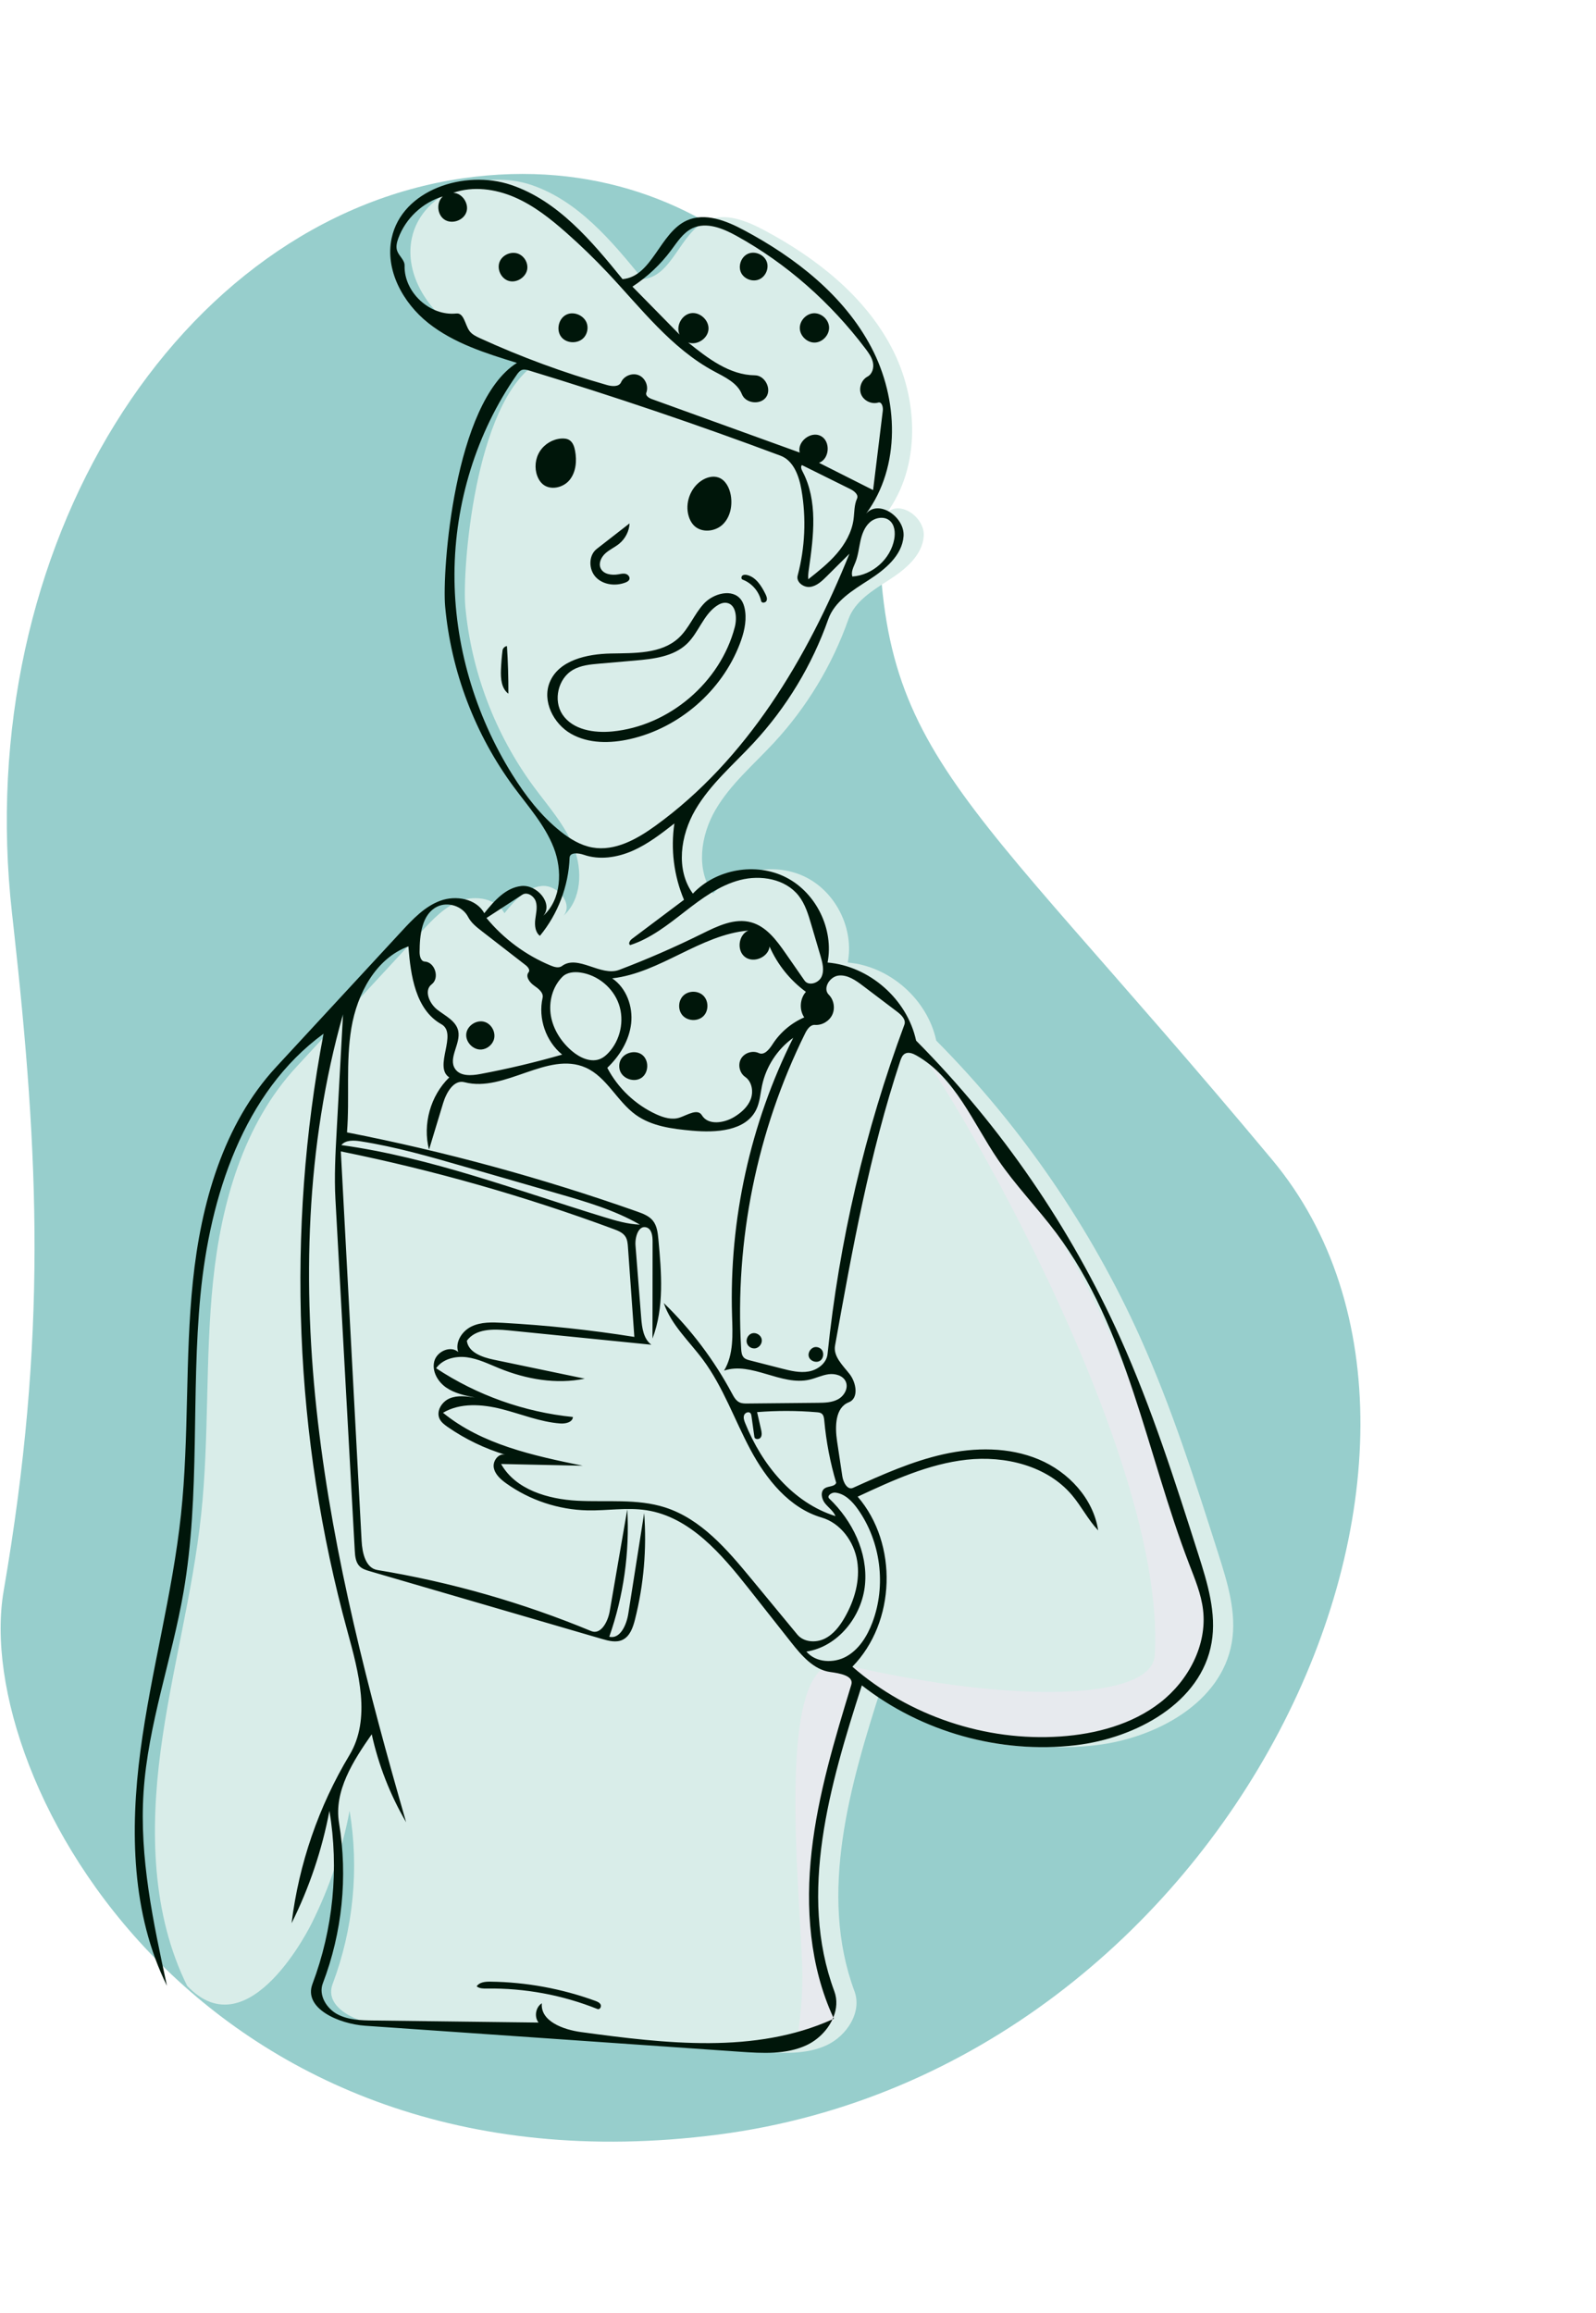
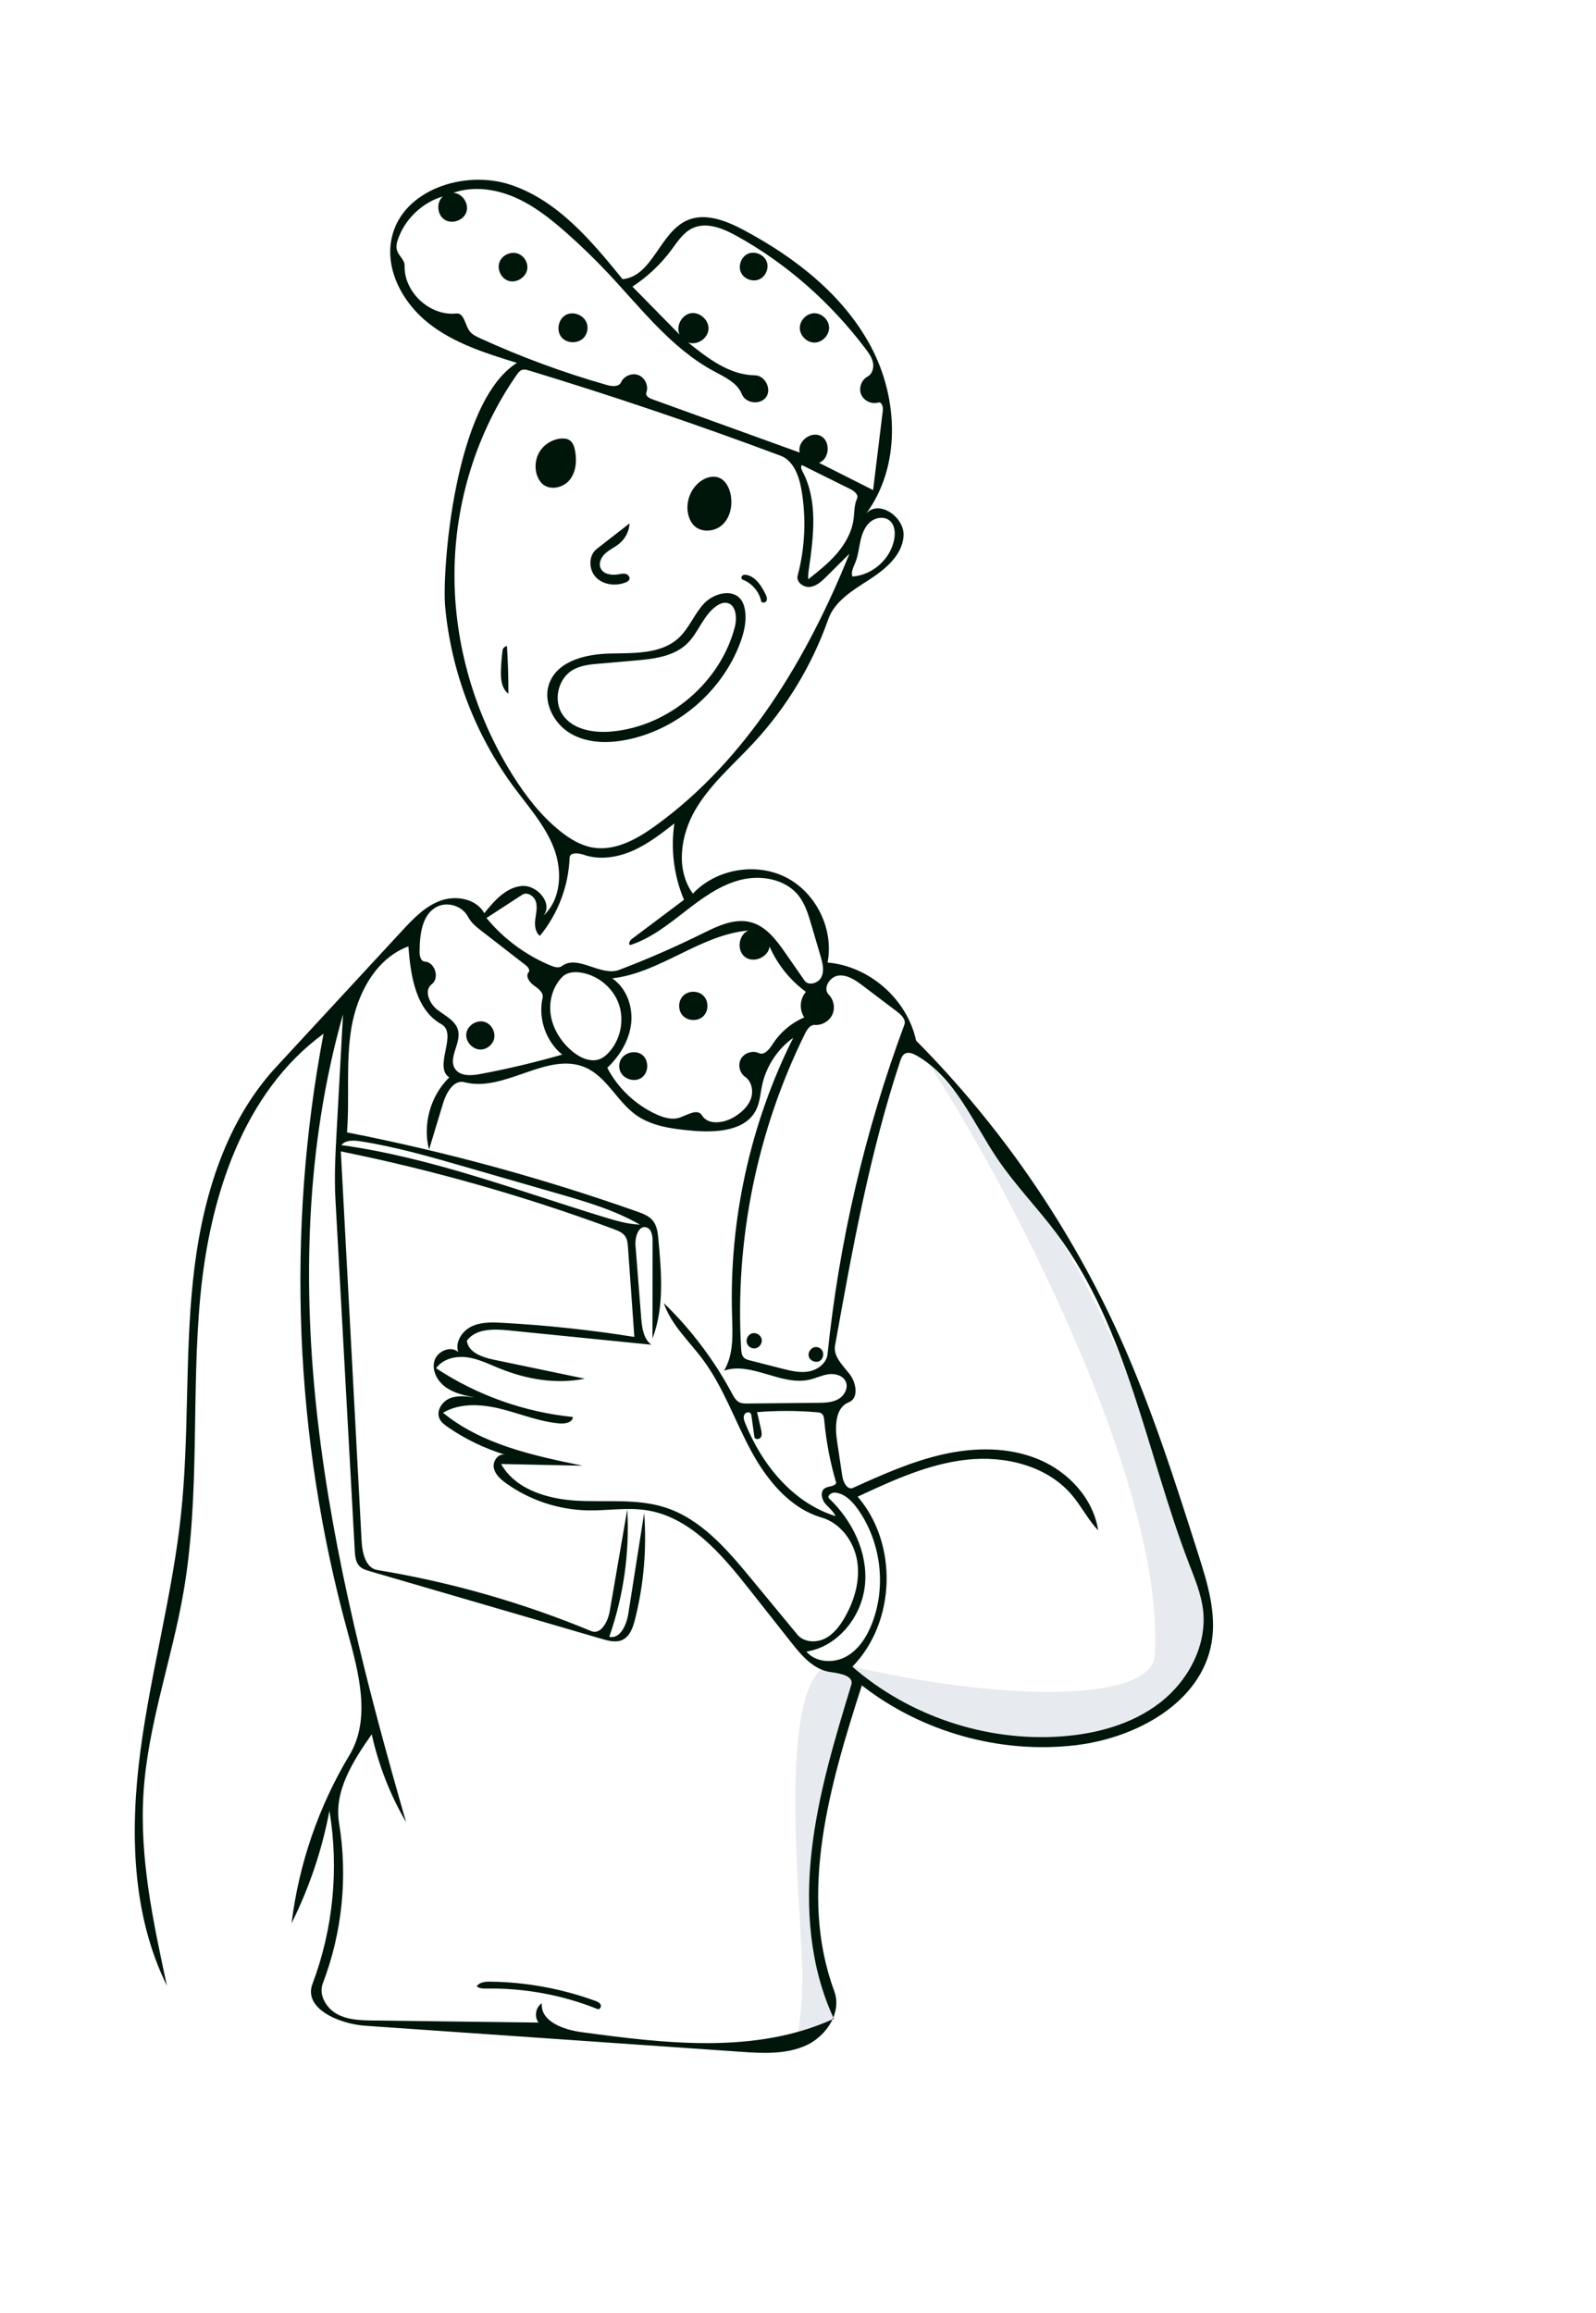
<svg xmlns="http://www.w3.org/2000/svg" width="205" height="297" viewBox="0 0 240 297" fill="none">
-   <path fill-rule="evenodd" clip-rule="evenodd" d="M132.244 46.985C132.753 28.085 108.833 -4.18 69.646 1.442C26.741 7.597 -4.39 56.895 1.812 111.994L2.048 114.111C5.855 148.526 7.127 175.635 0.549 213.809C-4.369 242.35 30.605 305.538 107.968 295.542C185.331 285.546 227.824 192.78 191.316 149.009C142.555 90.545 131.13 88.351 132.244 46.985Z" fill="#97CECC" />
-   <path fill-rule="evenodd" clip-rule="evenodd" d="M86.3 102.088C84.973 98.672 82.458 95.883 80.282 92.934C74.463 85.052 70.854 75.555 69.97 65.797C69.498 60.588 71.29 35.164 80.766 29.199C76.088 27.759 71.29 26.257 67.453 23.218C63.616 20.179 60.9 15.21 61.933 10.426C63.496 3.184 72.901 0.075 79.917 2.455C86.933 4.835 91.98 10.857 96.649 16.609C101.114 16.233 102.223 9.654 106.301 7.797C109.052 6.545 112.25 7.829 114.916 9.251C122.677 13.391 129.946 19.068 134.049 26.848C138.153 34.627 138.508 44.783 133.279 51.856C135.184 49.676 139.131 52.387 138.905 55.274C138.68 58.16 136.13 60.255 133.696 61.822C131.262 63.389 128.542 65.014 127.58 67.745C125.159 74.618 121.312 80.987 116.355 86.329C113.326 89.592 109.848 92.529 107.602 96.373C105.355 100.218 104.605 105.384 107.225 108.984C110.71 105.275 116.715 104.233 121.246 106.55C125.777 108.866 128.447 114.346 127.48 119.342C133.793 119.884 139.465 124.885 140.792 131.08C153.593 143.983 164.048 159.206 171.497 175.784C176.225 186.308 179.736 197.328 183.237 208.321C184.606 212.622 185.993 217.128 185.23 221.577C183.68 230.612 173.879 235.935 164.775 237.004C153.44 238.336 141.629 235.029 132.633 228.006C127.827 242.95 123.03 259.273 128.493 273.989C129.663 277.141 127.323 280.72 124.267 282.121C121.211 283.521 117.694 283.317 114.34 283.084C95.544 281.781 76.747 280.478 57.95 279.175C54.011 278.902 48.626 276.585 50.02 272.891C53.134 264.641 54.023 255.564 52.571 246.867C51.463 252.725 49.541 258.428 46.878 263.762C46.878 263.762 37.496 283.084 28.139 273.168C22.806 262.392 22.576 249.774 24.15 237.855C25.725 225.935 28.979 214.271 30.25 202.316C31.489 190.669 30.831 178.883 32.042 167.233C33.254 155.583 36.602 143.653 44.554 135.053C50.845 128.248 57.136 121.444 63.428 114.64C65.122 112.808 66.907 110.913 69.25 110.054C71.592 109.194 74.654 109.741 75.859 111.926C77.344 110.078 79.082 108.087 81.439 107.84C83.796 107.593 86.257 110.481 84.743 112.305C87.456 109.841 87.627 105.503 86.3 102.088Z" fill="#D9EDE9" />
  <path fill-rule="evenodd" clip-rule="evenodd" d="M136.459 131.081C149.26 143.983 159.715 159.206 167.164 175.784C171.892 186.308 175.403 197.328 178.904 208.321C180.273 212.622 181.66 217.128 180.897 221.577C179.348 230.612 169.546 235.935 160.442 237.004C149.107 238.336 138.023 234.339 129.027 227.316C124.221 242.26 118.697 259.273 124.16 273.989C124.655 275.323 125.946 276.832 125.396 278.121C124.646 279.879 121.697 281.313 119.934 282.121C119.47 282.334 120.709 277.937 120.655 271.485C120.563 260.504 115.96 222.354 126.797 224.874C153.266 231.03 173.222 230.075 173.64 223.509C175.765 190.173 135.132 124.885 136.459 131.081Z" fill="#E7EAEE" />
  <path d="M58.9 10.426C60.462 3.184 69.868 0.075 76.884 2.455C83.9 4.835 88.947 10.857 93.616 16.609C98.081 16.233 99.19 9.654 103.268 7.798C106.018 6.545 109.216 7.829 111.883 9.252C119.643 13.392 126.912 19.068 131.016 26.848C135.119 34.627 135.475 44.783 130.246 51.856C132.151 49.676 136.098 52.388 135.872 55.274C135.646 58.16 133.097 60.255 130.663 61.822C128.229 63.389 125.509 65.014 124.547 67.745C122.126 74.619 118.279 80.987 113.321 86.329C110.292 89.593 106.815 92.529 104.568 96.374C102.322 100.218 101.572 105.384 104.192 108.984C107.677 105.276 113.682 104.233 118.213 106.55C122.744 108.866 125.414 114.347 124.447 119.343C130.76 119.884 136.431 124.885 137.759 131.081C150.559 143.984 161.015 159.206 168.464 175.785C173.192 186.308 176.703 197.329 180.203 208.321C181.573 212.622 182.959 217.129 182.196 221.578C180.647 230.612 170.846 235.935 161.742 237.005C150.407 238.336 138.596 235.03 129.6 228.007C124.794 242.951 119.997 259.274 125.46 273.99C125.943 275.291 125.826 276.665 125.309 277.929C121.753 270.199 121.1 261.379 122.052 252.921C123.011 244.392 125.519 236.125 128.015 227.914C128.429 226.552 126.266 226.193 124.856 226C122.352 225.657 120.535 223.523 118.97 221.54C116.848 218.852 114.725 216.164 112.603 213.475C108.494 208.27 103.756 202.684 97.202 201.676C94.277 201.226 91.296 201.763 88.338 201.7C83.988 201.607 79.676 200.175 76.135 197.648C75.286 197.042 74.424 196.283 74.25 195.255C74.076 194.226 75.031 193.016 76.02 193.348C72.926 192.423 69.98 191.006 67.326 189.167C66.841 188.83 66.345 188.457 66.095 187.922C65.555 186.766 66.449 185.349 67.628 184.861C68.807 184.373 70.144 184.551 71.406 184.737C69.9 184.431 68.347 184.106 67.085 183.229C65.823 182.352 64.918 180.768 65.309 179.282C65.699 177.796 67.748 176.875 68.903 177.889C68.4 176.389 69.492 174.727 70.921 174.046C72.35 173.365 74.006 173.418 75.586 173.506C82.218 173.872 88.831 174.579 95.391 175.625C95.07 171.127 94.75 166.629 94.43 162.132C94.391 161.581 94.343 161.005 94.045 160.541C93.663 159.947 92.956 159.663 92.293 159.418C78.942 154.472 65.207 150.562 51.252 147.735C52.294 167.257 53.336 186.78 54.378 206.302C54.474 208.097 54.975 210.375 56.749 210.667C67.774 212.481 78.588 215.569 88.908 219.85C90.358 220.452 91.418 218.422 91.685 216.876C92.566 211.767 93.448 206.658 94.329 201.549C94.697 208.028 93.77 214.578 91.619 220.701C93.264 221.087 94.215 218.915 94.479 217.246C95.275 212.197 96.071 207.147 96.867 202.098C97.274 207.468 96.804 212.903 95.483 218.123C95.179 219.321 94.718 220.647 93.598 221.169C92.649 221.61 91.538 221.324 90.533 221.031C78.893 217.637 67.253 214.242 55.612 210.847C55.063 210.687 54.49 210.513 54.083 210.111C53.477 209.513 53.395 208.58 53.348 207.73L50.441 154.922C50.253 151.499 50.44 148.067 50.627 144.643C50.946 138.799 51.266 132.955 51.585 127.111C45.964 146.911 45.433 167.9 47.801 188.346C50.169 208.792 55.371 228.8 61.069 248.578C58.672 244.477 56.92 239.998 55.9 235.358C53.112 239.348 50.188 243.895 50.983 248.696C52.319 256.76 51.467 265.175 48.543 272.807C47.876 274.548 49.075 276.555 50.717 277.438C52.358 278.321 54.305 278.365 56.169 278.388C64.441 278.491 72.713 278.594 80.984 278.697C80.3 277.828 80.547 276.386 81.481 275.795C81.231 278.492 84.69 279.762 87.374 280.127C100.053 281.852 113.531 283.467 125.184 278.216C124.407 279.892 122.932 281.343 121.234 282.121C118.178 283.521 114.66 283.317 111.307 283.085C92.51 281.782 73.713 280.478 54.917 279.176C50.978 278.902 45.593 276.585 46.987 272.891C50.101 264.642 50.991 255.565 49.538 246.868C48.43 252.725 46.508 258.428 43.846 263.762C44.938 254.856 47.923 246.186 52.547 238.497C55.837 233.024 53.941 226.059 52.251 219.9C44.248 190.741 43.008 159.749 48.654 130.044C36.603 138.853 31.572 154.484 30.143 169.344C28.713 184.203 30.137 199.308 27.59 214.017C25.843 224.106 22.245 233.889 21.584 244.106C20.952 253.877 23.035 263.598 25.105 273.168C19.773 262.392 19.543 249.775 21.117 237.855C22.691 225.936 25.945 214.272 27.217 202.316C28.456 190.669 27.797 178.883 29.009 167.233C30.22 155.583 33.569 143.652 41.521 135.053C47.812 128.248 54.103 121.445 60.395 114.64C62.089 112.808 63.874 110.913 66.217 110.054C68.559 109.194 71.621 109.741 72.826 111.926C74.311 110.078 76.049 108.087 78.406 107.84C80.764 107.593 83.224 110.481 81.71 112.305C84.422 109.842 84.594 105.503 83.267 102.088C81.939 98.672 79.425 95.882 77.249 92.934C71.43 85.052 67.822 75.555 66.938 65.798C66.466 60.588 68.257 35.163 77.733 29.199C73.055 27.759 68.257 26.257 64.42 23.219C60.583 20.18 57.867 15.21 58.9 10.426ZM125.397 278.121C125.326 278.153 125.254 278.184 125.184 278.216C125.228 278.121 125.269 278.025 125.309 277.929C125.338 277.993 125.367 278.057 125.397 278.121ZM73.758 272.547C79.123 272.617 84.474 273.598 89.515 275.435C89.837 275.553 90.189 275.702 90.328 276.015C90.467 276.329 90.177 276.795 89.859 276.668C84.587 274.554 78.891 273.499 73.211 273.585C72.676 273.593 72.088 273.593 71.679 273.249C72.1 272.611 72.993 272.537 73.758 272.547ZM137.805 133.311C137.271 133.01 136.601 132.744 136.071 133.052C135.679 133.279 135.506 133.745 135.363 134.176C130.76 148.065 128.158 162.525 125.571 176.927C125.279 178.555 126.73 179.895 127.75 181.198C128.771 182.501 129.175 184.854 127.633 185.455C125.581 186.255 125.546 189.107 125.872 191.286C126.136 193.048 126.401 194.81 126.665 196.572C126.802 197.484 127.431 198.694 128.272 198.315C132.694 196.321 137.156 194.313 141.892 193.26C146.628 192.207 151.72 192.164 156.196 194.036C160.673 195.907 164.412 199.915 165.138 204.712C163.618 203.111 162.62 201.086 161.194 199.402C157.449 194.978 151.126 193.45 145.364 194.083C139.603 194.716 134.228 197.196 128.973 199.64C135.081 206.732 134.716 218.501 128.18 225.201C136.695 232.606 148.202 236.465 159.46 235.692C164.807 235.325 170.227 233.881 174.46 230.594C178.693 227.307 181.547 221.957 180.908 216.636C180.624 214.265 179.69 212.03 178.833 209.802C172.383 193.024 169.603 174.384 158.831 159.994C156.014 156.231 152.703 152.846 150.063 148.958C146.297 143.414 143.639 136.608 137.805 133.311ZM125.593 199.029C125.038 198.974 124.292 199.537 124.695 199.923C128.178 203.253 130.51 208.018 130.079 212.817C129.648 217.616 126.027 222.198 121.265 222.929C122.674 224.601 125.361 224.732 127.271 223.665C129.18 222.598 130.407 220.611 131.182 218.565C133.295 212.983 132.445 206.372 128.987 201.506C128.15 200.327 127.031 199.173 125.593 199.029ZM61.414 116.915C56.503 118.728 53.702 124.037 52.838 129.2C51.974 134.363 52.593 139.657 52.179 144.876C66.985 147.774 81.579 151.756 95.806 156.778C96.676 157.086 97.591 157.428 98.172 158.145C98.797 158.918 98.914 159.971 99.006 160.96C99.47 165.962 99.909 171.172 98.119 175.866C98.124 170.99 98.129 166.113 98.134 161.237C98.135 160.427 97.996 159.413 97.226 159.165C96.026 158.779 95.464 160.611 95.563 161.867C95.848 165.492 96.134 169.117 96.419 172.742C96.536 174.23 96.753 175.907 97.95 176.799C90.775 176.078 83.6 175.357 76.425 174.637C74.189 174.412 71.51 174.375 70.202 176.202C70.417 177.95 72.507 178.684 74.231 179.044C78.799 179.996 83.366 180.949 87.934 181.901C83.646 182.788 79.14 181.992 75.083 180.345C73.488 179.697 71.917 178.911 70.21 178.685C68.503 178.46 66.574 178.925 65.583 180.333C71.714 184.387 78.839 186.926 86.151 187.662C86.107 188.455 85.049 188.693 84.257 188.636C81.237 188.415 78.385 187.221 75.45 186.476C72.515 185.732 69.224 185.485 66.618 187.028C72.483 191.811 80.216 193.474 87.631 194.99C83.538 194.903 79.446 194.816 75.354 194.728C77.525 198.592 82.397 200.015 86.822 200.25C91.248 200.484 95.809 199.906 100.028 201.263C105.423 202.999 109.33 207.575 112.939 211.944C115.258 214.752 117.577 217.561 119.897 220.369C120.845 221.518 122.654 221.645 123.994 220.996C125.335 220.346 126.281 219.094 127.023 217.802C128.496 215.234 129.372 212.219 128.897 209.298C128.421 206.376 126.405 203.615 123.565 202.782C118.685 201.351 115.221 197.015 112.826 192.529C110.432 188.043 108.745 183.142 105.715 179.058C103.643 176.267 100.93 173.823 99.814 170.531C103.902 174.487 107.371 179.081 110.058 184.095C110.349 184.638 110.67 185.225 111.232 185.477C111.593 185.639 112.002 185.638 112.397 185.635C115.914 185.601 119.433 185.567 122.95 185.533C124.005 185.523 125.11 185.501 126.034 184.991C126.958 184.481 127.612 183.313 127.185 182.348C126.779 181.432 125.609 181.102 124.615 181.232C123.622 181.362 122.704 181.828 121.728 182.052C117.467 183.026 113.024 179.297 108.882 180.69C110.347 178.264 110.169 175.233 110.082 172.4C109.64 158.013 112.832 143.528 119.281 130.659C116.901 132.362 115.193 134.979 114.592 137.844C114.337 139.058 114.266 140.335 113.723 141.45C112.137 144.704 107.657 144.945 104.052 144.62C101.097 144.353 98.001 143.966 95.595 142.231C92.781 140.202 91.245 136.554 88.075 135.143C82.361 132.601 75.898 138.93 69.851 137.336C68.234 136.91 67.115 138.895 66.63 140.496C65.925 142.82 65.22 145.145 64.515 147.47C63.528 143.657 64.734 139.357 67.558 136.613C65.123 135.016 68.908 130.035 66.367 128.613C62.508 126.454 61.744 121.325 61.414 116.915ZM122.836 186.948C119.847 186.695 116.837 186.689 113.848 186.93C114.047 187.799 114.246 188.668 114.444 189.536C114.536 189.937 114.619 190.39 114.394 190.733C114.168 191.077 113.5 191.072 113.443 190.665C113.298 189.626 113.152 188.587 113.007 187.549C112.985 187.39 112.959 187.222 112.857 187.098C112.597 186.785 112.032 187.01 111.895 187.393C111.757 187.777 111.902 188.198 112.054 188.576C114.551 194.813 119.225 200.556 125.637 202.564C125.324 201.783 124.568 201.284 124.048 200.623C123.527 199.962 123.324 198.847 124.024 198.382C124.574 198.017 125.513 198.172 125.745 197.555C124.84 194.506 124.238 191.367 123.952 188.2C123.917 187.815 123.862 187.38 123.553 187.148C123.352 186.997 123.086 186.969 122.836 186.948ZM126.117 121.301C124.775 121.439 123.672 123.222 124.625 124.177C125.388 124.94 125.613 126.191 125.163 127.173C124.713 128.154 123.619 128.801 122.542 128.722C121.847 128.672 121.372 129.39 121.063 130.014C113.831 144.628 110.483 161.142 111.452 177.418C111.481 177.895 111.534 178.419 111.878 178.751C112.119 178.983 112.458 179.074 112.782 179.157C114.372 179.564 115.963 179.971 117.553 180.378C118.887 180.719 120.272 181.063 121.627 180.817C122.982 180.572 124.303 179.563 124.444 178.193C126.184 161.291 130.077 144.611 135.999 128.685C136.274 127.946 135.568 127.236 134.94 126.76C133.211 125.451 131.483 124.142 129.755 122.834C128.679 122.019 127.459 121.162 126.117 121.301ZM122.668 177.145C122.949 177.137 123.231 177.239 123.442 177.424C123.961 177.879 123.893 178.831 123.315 179.208C122.736 179.584 121.837 179.262 121.631 178.603C121.425 177.945 121.978 177.166 122.668 177.145ZM113.055 175.097C113.666 174.899 114.403 175.323 114.539 175.951C114.676 176.579 114.181 177.27 113.542 177.344L113.434 177.35C113.178 177.355 112.921 177.273 112.717 177.119C112.559 177 112.432 176.84 112.353 176.659C112.095 176.07 112.443 175.296 113.055 175.097ZM54.228 146.22C53.208 146.06 51.989 145.995 51.327 146.787C64.887 148.67 77.794 153.624 90.886 157.626C92.63 158.159 94.403 158.679 96.226 158.746C92.382 156.532 88.072 155.283 83.81 154.054C79.142 152.707 74.474 151.361 69.806 150.015C64.667 148.534 59.511 147.047 54.228 146.22ZM112.53 114.535C105.284 115.161 99.286 120.902 92.06 121.721C94.192 123.168 95.198 125.941 94.909 128.501C94.62 131.061 93.186 133.392 91.322 135.171C92.918 138.226 95.553 140.727 98.689 142.16C99.793 142.665 101.059 143.042 102.209 142.653C103.375 142.258 104.91 141.245 105.545 142.3C106.48 143.852 108.868 143.495 110.416 142.554C111.473 141.91 112.457 141.039 112.893 139.881C113.328 138.722 113.071 137.241 112.053 136.537C111.207 135.952 110.922 134.689 111.436 133.798C111.949 132.907 113.185 132.52 114.115 132.958C114.927 133.34 115.688 132.386 116.173 131.631C117.315 129.852 118.997 128.426 120.939 127.591C120.161 126.448 120.271 124.781 121.19 123.75C118.815 122.013 116.909 119.64 115.726 116.946C115.531 118.551 113.326 119.488 112.035 118.514C110.744 117.54 111.04 115.163 112.53 114.535ZM93.249 134.161C93.717 132.908 95.513 132.399 96.568 133.22C97.624 134.041 97.572 135.906 96.473 136.668C95.374 137.429 93.609 136.822 93.211 135.546L93.166 135.375C93.077 134.973 93.105 134.546 93.249 134.161ZM70.386 112.478C69.56 110.868 67.356 110.141 65.734 110.945C63.432 112.087 63.11 115.182 63.098 117.752C63.095 118.357 63.266 119.162 63.87 119.196C65.416 119.284 66.148 121.683 64.914 122.618C63.705 123.534 64.567 125.52 65.77 126.444C66.972 127.369 68.562 128.115 68.9 129.594C69.341 131.53 67.32 133.727 68.454 135.356C69.226 136.465 70.874 136.357 72.202 136.108C76.356 135.329 80.473 134.354 84.535 133.185C82.082 131.18 80.897 127.742 81.593 124.651C81.77 123.866 80.953 123.257 80.293 122.796C79.633 122.334 78.979 121.434 79.488 120.81C79.763 120.474 79.389 120.004 79.046 119.738C76.847 118.034 74.649 116.329 72.45 114.625C71.659 114.011 70.843 113.369 70.386 112.478ZM87.282 120.846C86.331 120.709 85.258 120.807 84.576 121.485C83.079 122.976 82.487 125.25 82.838 127.334C83.189 129.418 84.412 131.299 86.025 132.664C87.231 133.684 88.931 134.456 90.362 133.788C90.788 133.589 91.152 133.277 91.477 132.936C93.288 131.034 93.926 128.094 93.064 125.612C92.203 123.13 89.883 121.217 87.282 120.846ZM70.122 130.014C70.29 128.765 71.752 127.87 72.941 128.29C73.961 128.65 74.582 129.878 74.269 130.914L74.216 131.064C73.923 131.807 73.185 132.361 72.387 132.42C71.13 132.511 69.955 131.264 70.122 130.014ZM102.762 124.311C103.549 123.553 104.935 123.543 105.733 124.29C106.586 125.087 106.597 126.61 105.757 127.42C104.916 128.23 103.396 128.162 102.63 127.281L102.505 127.12C101.924 126.285 102.024 125.022 102.762 124.311ZM101.413 98.434C99.431 99.98 97.421 101.54 95.119 102.549C92.817 103.557 90.153 103.97 87.779 103.143C86.975 102.863 85.685 102.74 85.653 103.591C85.496 107.85 83.902 112.043 81.189 115.331C80.479 114.79 80.383 113.759 80.49 112.872C80.597 111.985 80.842 111.072 80.588 110.216C80.334 109.359 79.292 108.661 78.543 109.147C76.746 110.314 74.949 111.482 73.152 112.649C75.727 115.776 79.08 118.256 82.823 119.803C83.368 120.027 84.036 120.22 84.508 119.868C86.897 118.086 90.334 121.504 93.12 120.444C97.358 118.833 101.518 117.018 105.581 115.007C107.9 113.859 110.471 112.613 112.965 113.303C115.251 113.935 116.786 116.015 118.14 117.963C119.087 119.325 120.033 120.688 120.981 122.051C121.588 122.925 123.113 122.446 123.546 121.472C123.979 120.499 123.684 119.373 123.383 118.351C122.92 116.78 122.458 115.208 121.995 113.637C121.547 112.115 121.078 110.552 120.1 109.304C118.114 106.77 114.405 106.132 111.288 106.939C108.172 107.747 105.509 109.727 102.966 111.701C100.423 113.675 97.837 115.726 94.775 116.719C94.419 116.563 94.71 116.03 95.02 115.798C97.632 113.836 100.243 111.874 102.856 109.913C101.337 106.315 100.833 102.296 101.413 98.434ZM79.579 30.352C79.225 30.245 78.842 30.138 78.492 30.259C78.147 30.378 77.913 30.692 77.704 30.991C71.633 39.69 68.388 50.295 68.341 60.903C68.294 71.512 71.414 82.086 77.034 91.084C79.025 94.271 81.352 97.298 84.294 99.636C85.707 100.758 87.3 101.732 89.076 102.05C92.467 102.656 95.785 100.795 98.575 98.776C112.32 88.83 121.388 73.619 127.737 57.886L124.3 61.304C123.594 62.007 122.813 62.747 121.825 62.876C120.838 63.004 119.691 62.144 119.946 61.181C121.06 56.99 121.258 52.557 120.52 48.284C120.161 46.209 119.339 43.888 117.367 43.15C104.909 38.49 92.305 34.221 79.579 30.352ZM105.842 65.4C107.298 63.83 110.151 63.08 111.431 64.797C111.752 65.228 111.92 65.756 112.014 66.285L112.063 66.61C112.264 68.24 111.837 69.902 111.247 71.443C108.539 78.52 102.144 84.066 94.755 85.747C91.781 86.423 88.5 86.463 85.854 84.947C83.208 83.431 81.507 80.023 82.667 77.203C84.029 73.893 88.246 72.965 91.824 72.889C95.403 72.814 99.409 72.984 102.043 70.56C103.619 69.111 104.386 66.97 105.842 65.4ZM109.258 65.273C108.722 65.194 108.187 65.435 107.741 65.744C105.754 67.123 105.046 69.754 103.3 71.428C101.282 73.363 98.264 73.706 95.48 73.947C93.696 74.102 91.911 74.255 90.127 74.41C88.762 74.528 87.347 74.662 86.159 75.344C83.928 76.627 83.154 79.905 84.576 82.05C86.115 84.369 89.323 84.873 92.093 84.605C100.632 83.779 108.322 77.226 110.493 68.927C110.862 67.516 110.7 65.487 109.258 65.273ZM76.234 71.773C76.388 74.155 76.46 76.542 76.449 78.928C75.396 78.156 75.279 76.647 75.331 75.343C75.37 74.371 75.448 73.4 75.567 72.434C75.609 72.1 75.898 71.812 76.234 71.773ZM111.641 61.169C111.836 61.016 112.114 61.031 112.355 61.09C113.674 61.412 114.49 62.708 115.094 63.925C115.253 64.247 115.411 64.622 115.271 64.953C115.13 65.284 114.536 65.355 114.459 65.004L114.391 64.734C114.005 63.401 112.968 62.268 111.667 61.78C111.435 61.693 111.446 61.322 111.641 61.169ZM94.669 53.327C94.618 54.501 94.027 55.631 93.12 56.378C92.474 56.91 91.686 57.252 91.061 57.807C90.435 58.363 89.982 59.261 90.306 60.033C90.706 60.986 91.99 61.166 93.007 60.982C93.369 60.917 93.743 60.825 94.098 60.922C94.452 61.019 94.764 61.392 94.643 61.739C94.557 61.983 94.302 62.119 94.062 62.213C92.572 62.795 90.711 62.579 89.606 61.423C88.5 60.266 88.473 58.147 89.735 57.165C91.38 55.886 93.025 54.606 94.669 53.327ZM120.586 44.561C120.354 44.818 120.522 45.221 120.684 45.527C123.007 49.923 122.349 55.23 121.642 60.152C121.567 60.675 121.491 61.205 121.543 61.73C123.053 60.536 124.573 59.332 125.83 57.873C127.087 56.414 128.078 54.668 128.347 52.761C128.496 51.7 128.428 50.579 128.875 49.604C129.144 49.017 128.459 48.462 127.881 48.176C125.449 46.971 123.018 45.766 120.586 44.561ZM133.754 52.886C132.914 52.211 131.597 52.448 130.795 53.169C129.993 53.889 129.609 54.964 129.379 56.017C129.149 57.071 129.038 58.159 128.641 59.161C128.364 59.86 127.943 60.597 128.169 61.314C131.194 61.12 133.93 58.683 134.472 55.701C134.654 54.7 134.546 53.524 133.754 52.886ZM105.467 46.913C106.224 46.406 107.201 46.124 108.058 46.434C109.108 46.815 109.685 47.962 109.885 49.061C110.17 50.635 109.827 52.398 108.668 53.501C107.509 54.603 105.462 54.779 104.344 53.636L104.207 53.486C103.902 53.123 103.693 52.683 103.557 52.227C102.979 50.297 103.793 48.034 105.467 46.913ZM77.395 4.302C74.496 3.047 71.144 2.59 68.161 3.628C69.505 3.696 70.557 5.228 70.14 6.507C69.722 7.786 67.969 8.401 66.844 7.663C65.719 6.925 65.584 5.071 66.591 4.179C63.54 5.082 60.977 7.495 59.891 10.485C59.676 11.075 59.517 11.727 59.713 12.323C59.979 13.134 60.864 13.726 60.841 14.579C60.731 18.577 64.645 22.197 68.622 21.775C69.773 21.653 69.909 23.406 70.567 24.358C70.946 24.908 71.58 25.214 72.188 25.492C78.361 28.316 84.749 30.67 91.277 32.528C92.034 32.743 93.07 32.833 93.391 32.115C93.821 31.151 95.072 30.651 96.048 31.052C97.024 31.453 97.563 32.688 97.192 33.677C97.025 34.119 97.571 34.479 98.016 34.639C105.429 37.32 112.843 40 120.257 42.681C119.847 41.035 121.938 39.398 123.437 40.192C124.935 40.986 124.756 43.635 123.164 44.221C125.874 45.587 128.583 46.953 131.293 48.319C131.78 44.343 132.266 40.367 132.752 36.39C132.82 35.833 132.598 35.005 132.06 35.164C131.062 35.459 129.886 34.895 129.492 33.932C129.099 32.97 129.542 31.744 130.46 31.256C131.167 30.88 131.431 29.953 131.274 29.168C131.118 28.383 130.634 27.708 130.151 27.069C124.931 20.159 118.318 14.275 110.733 10.094C108.701 8.973 106.236 7.964 104.136 8.951C102.727 9.614 101.852 11.019 100.921 12.267C99.322 14.412 97.343 16.272 95.104 17.736C97.466 20.139 99.828 22.542 102.19 24.945C101.605 23.68 102.496 21.975 103.87 21.735C105.244 21.496 106.661 22.797 106.538 24.186C106.415 25.575 104.792 26.609 103.482 26.132C106.441 28.523 109.717 31.033 113.522 31.067C115.023 31.081 116.069 33.088 115.221 34.326C114.372 35.564 112.122 35.314 111.567 33.919C110.879 32.188 108.989 31.332 107.35 30.449C100.927 26.99 96.379 20.964 91.378 15.653C89.403 13.556 87.332 11.55 85.173 9.643C82.805 7.552 80.293 5.556 77.395 4.302ZM84.402 40.571C84.828 40.541 85.28 40.583 85.638 40.815C86.152 41.15 86.362 41.793 86.476 42.396C86.761 43.909 86.627 45.597 85.659 46.794C84.691 47.99 82.726 48.422 81.576 47.399C81.218 47.08 80.965 46.656 80.796 46.207C80.339 44.996 80.488 43.574 81.186 42.484C81.883 41.395 83.112 40.663 84.402 40.571ZM122.363 21.739C123.499 21.683 124.588 22.645 124.671 23.779C124.759 24.981 123.685 26.141 122.48 26.144C121.343 26.148 120.3 25.134 120.271 23.998C120.241 22.862 121.228 21.796 122.363 21.739ZM85.16 21.953C86.342 21.368 87.975 22.125 88.29 23.406C88.452 24.062 88.291 24.79 87.869 25.317C87.045 26.347 85.246 26.35 84.419 25.322C83.592 24.295 83.978 22.538 85.16 21.953ZM75.126 14.014C75.545 12.948 76.907 12.368 77.966 12.805L78.119 12.875C78.867 13.26 79.359 14.109 79.303 14.951C79.213 16.293 77.64 17.307 76.381 16.835C75.308 16.433 74.707 15.081 75.126 14.014ZM112.482 12.794C113.537 12.33 114.925 12.931 115.309 14.018L115.364 14.206C115.59 15.155 115.072 16.245 114.173 16.64C113.214 17.062 111.965 16.629 111.473 15.705C110.931 14.688 111.426 13.258 112.482 12.794Z" fill="#00160A" />
</svg>